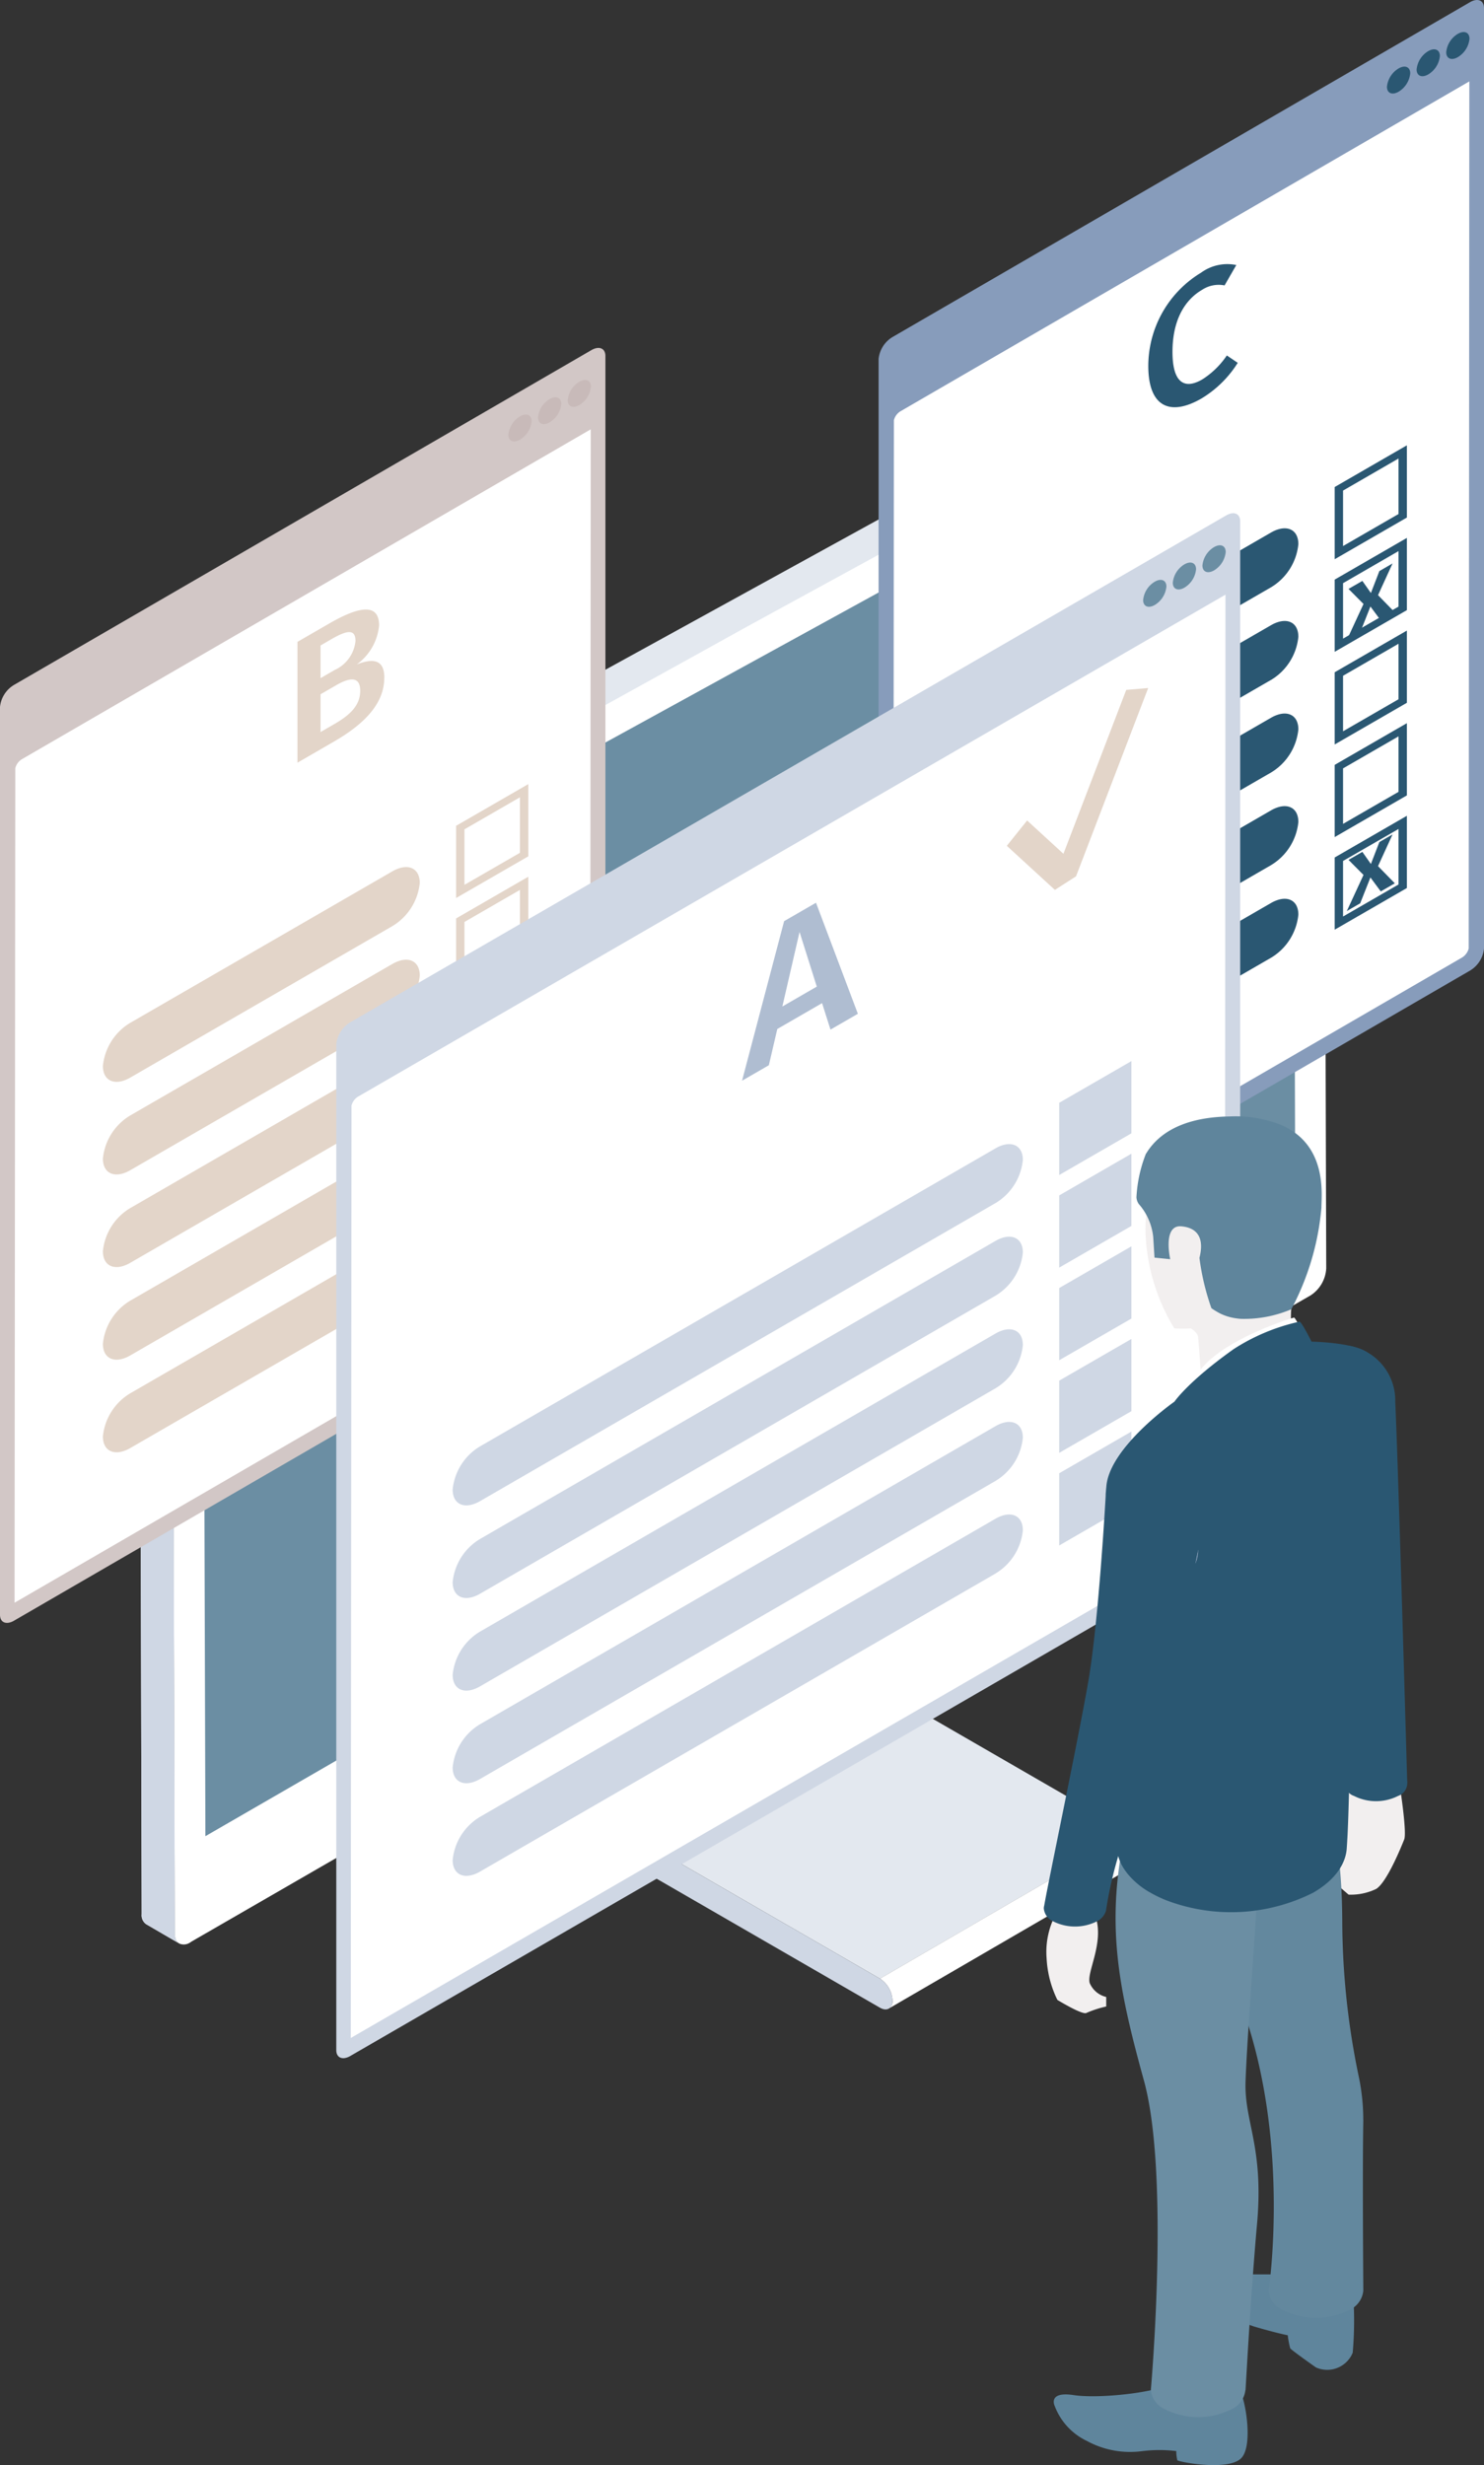
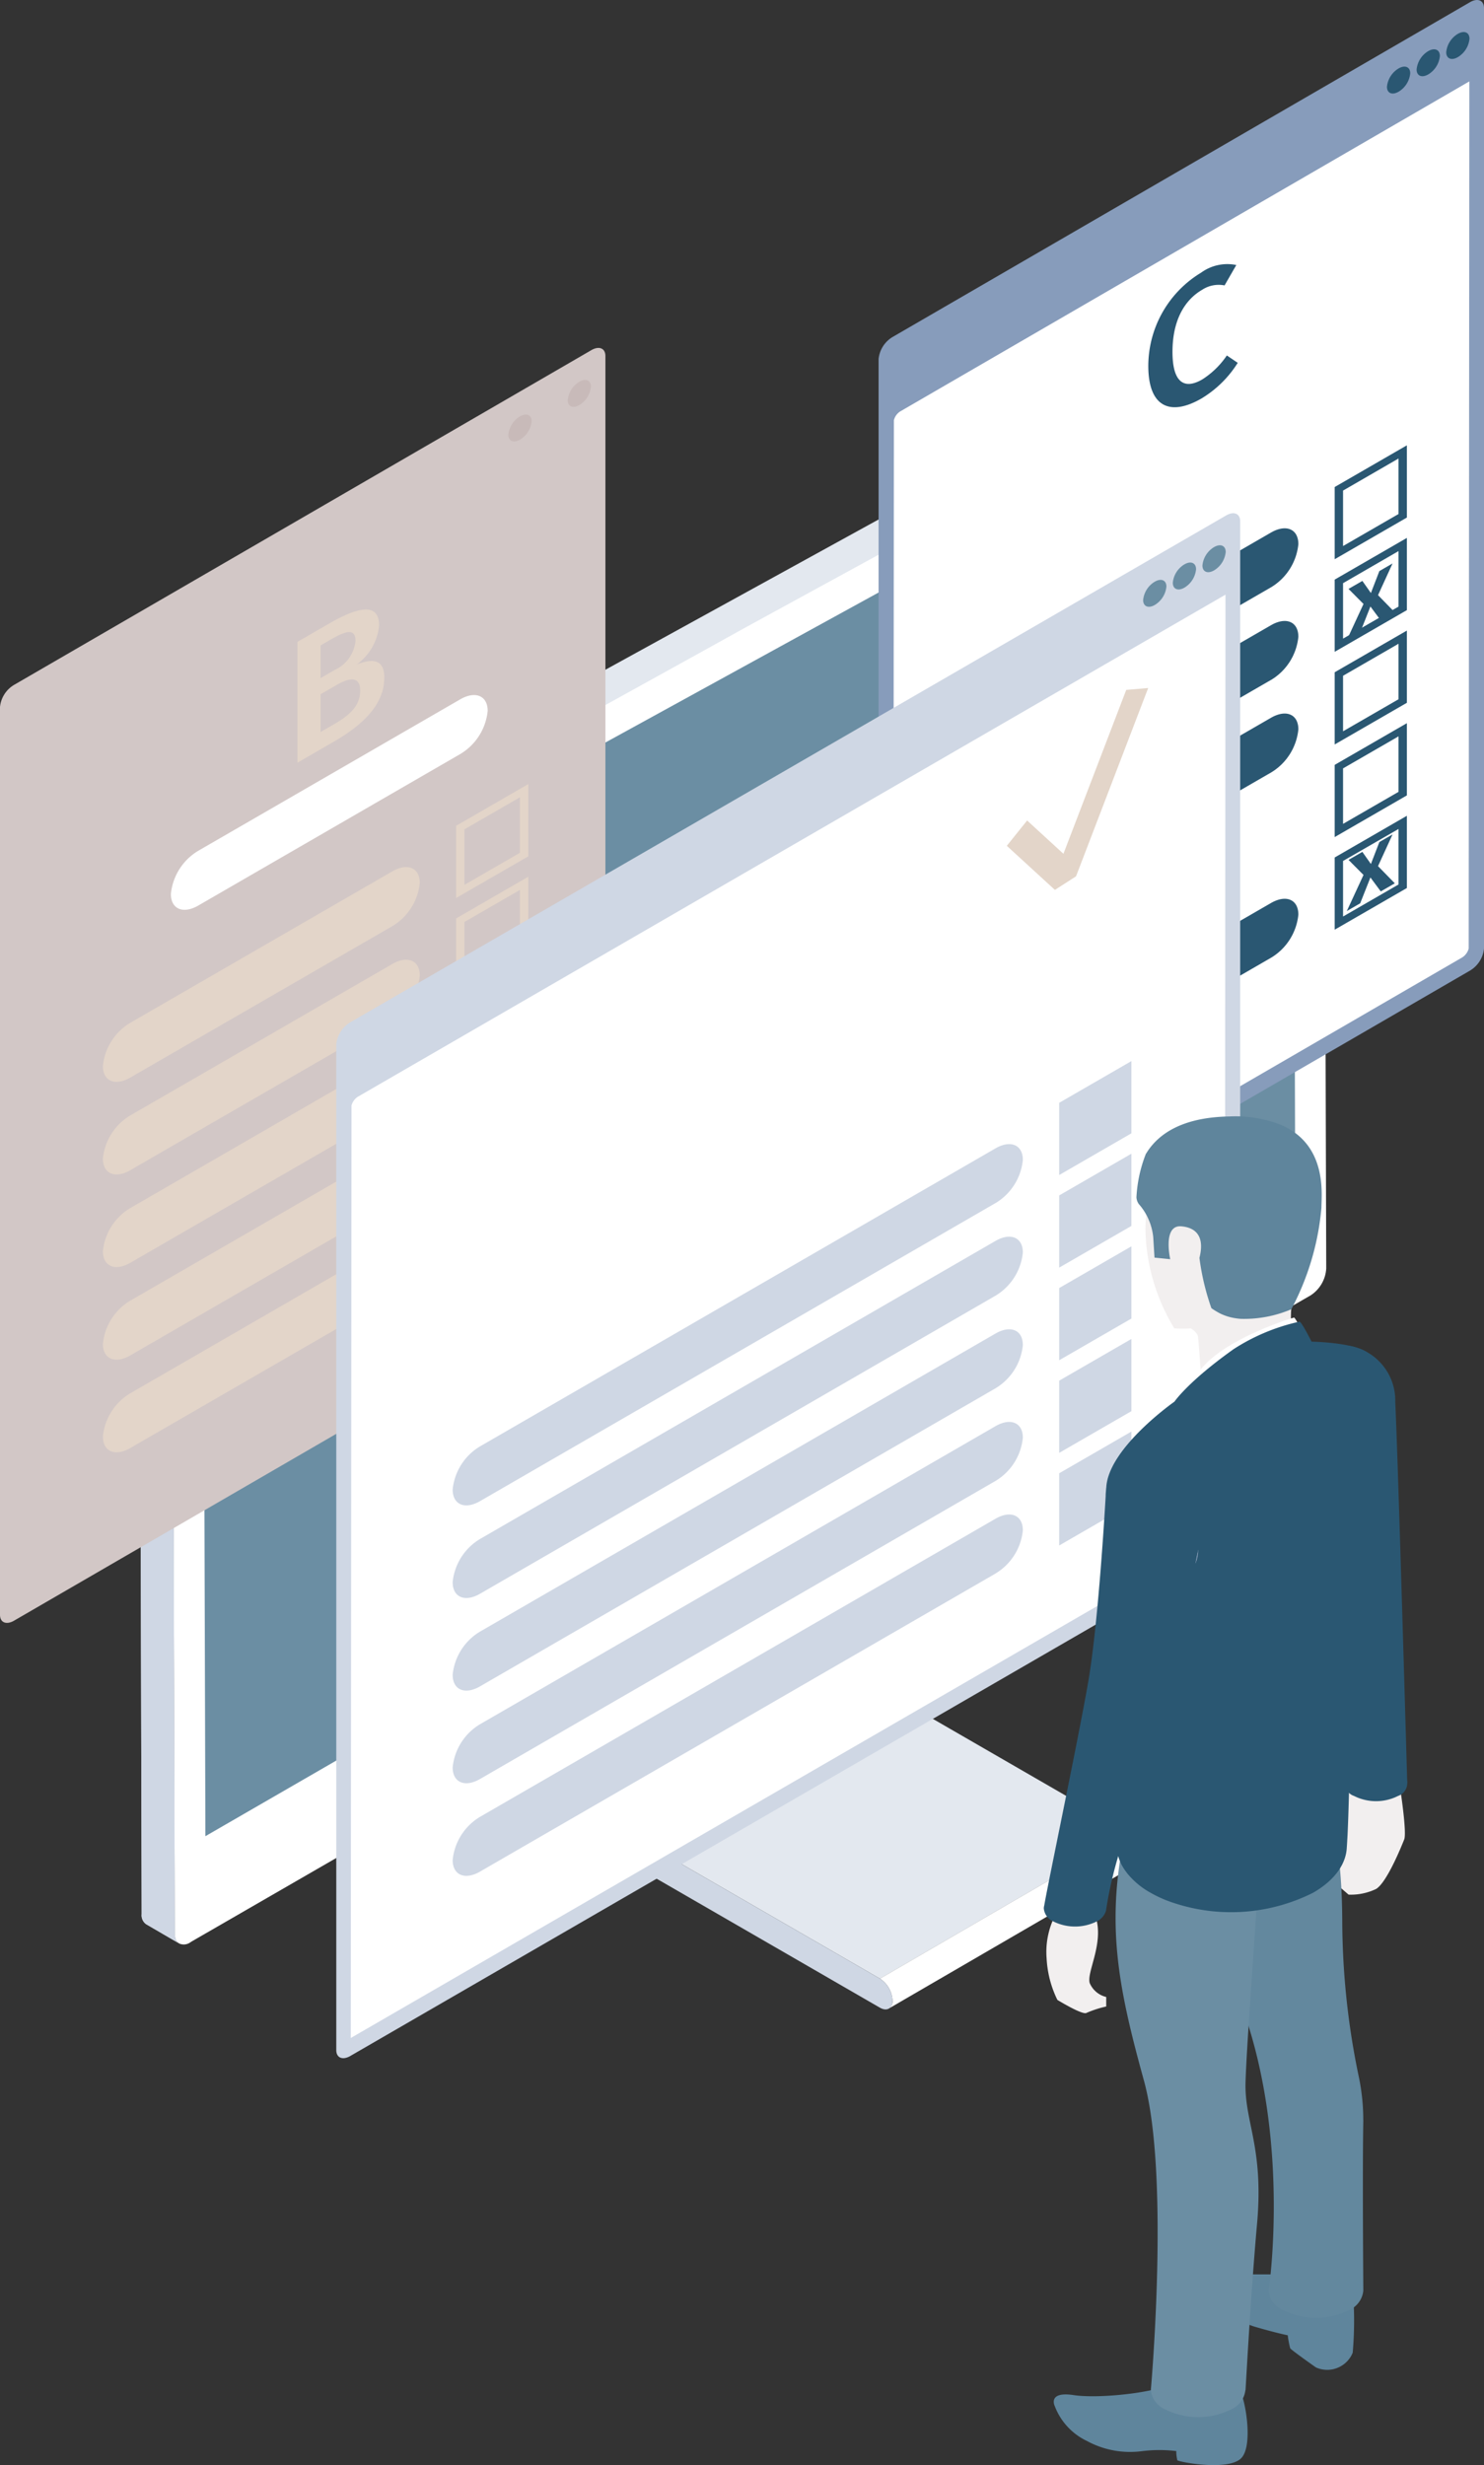
<svg xmlns="http://www.w3.org/2000/svg" id="グループ_29847" data-name="グループ 29847" width="122.618" height="203.605" viewBox="0 0 122.618 203.605">
  <rect x="0" y="0" width="122.618" height="203.605" fill="#333333" stroke="none" />
  <defs>
    <clipPath id="clip-path">
      <rect id="長方形_22764" data-name="長方形 22764" width="122.618" height="203.605" fill="none" />
    </clipPath>
  </defs>
  <g id="グループ_29846" data-name="グループ 29846" clip-path="url(#clip-path)">
-     <path id="パス_107378" data-name="パス 107378" d="M57.264,171.567,77.959,159.54a.681.681,0,0,0,.225.249L57.489,171.815a.672.672,0,0,1-.225-.248" transform="translate(-7.778 -21.669)" fill="#cfd7e4" />
    <path id="パス_107379" data-name="パス 107379" d="M57.188,171.211l20.695-12.027a.574.574,0,0,0,.065.308L57.253,171.518a.569.569,0,0,1-.065-.307" transform="translate(-7.767 -21.62)" fill="#cfd7e4" />
    <path id="パス_107380" data-name="パス 107380" d="M57.524,171.854l20.7-12.027,23,13.281-20.7,12.027Z" transform="translate(-7.813 -21.708)" fill="#e3e8ef" />
    <path id="パス_107381" data-name="パス 107381" d="M105.572,177.66l-20.7,12.027a.728.728,0,0,0,.3-.668,2.293,2.293,0,0,0-1.037-1.8l20.7-12.027a2.3,2.3,0,0,1,1.037,1.8.728.728,0,0,1-.3.668" transform="translate(-11.428 -23.795)" fill="#fff" />
    <path id="パス_107382" data-name="パス 107382" d="M61.377,136.195l20.695-12.027-4.189,30.261L57.189,166.456Z" transform="translate(-7.767 -16.865)" fill="#e3e8ef" />
    <path id="パス_107383" data-name="パス 107383" d="M60.023,135.789a1.445,1.445,0,0,1,.15.1,2.243,2.243,0,0,1,.877,1.866l-4.189,30.26a.566.566,0,0,0,.065.308.672.672,0,0,0,.225.248l23,13.281a2.3,2.3,0,0,1,1.037,1.8c0,.667-.472.925-1.044.595l-23-13.281a5.041,5.041,0,0,1-1.8-1.976,4.42,4.42,0,0,1-.546-2.505l4.189-30.25c.079-.554.53-.732,1.034-.441" transform="translate(-7.44 -18.424)" fill="#cfd7e4" />
    <path id="パス_107384" data-name="パス 107384" d="M110.743,30.267a.674.674,0,0,0-.277-.055.941.941,0,0,0-.592.167l-92.567,50.9A3.052,3.052,0,0,0,16.289,82.9a4.2,4.2,0,0,0-.259,1.276l.222,79.4a1.222,1.222,0,0,0,.055.388.636.636,0,0,0,.13.277.52.52,0,0,0,.185.167l-2.738-1.591a.9.9,0,0,1-.37-.832l-.2-79.381a4.306,4.306,0,0,1,.259-1.295,3.123,3.123,0,0,1,1.017-1.627l92.567-50.9a.9.9,0,0,1,.925-.074Z" transform="translate(-1.808 -3.887)" fill="#e3e8ef" />
    <path id="パス_107385" data-name="パス 107385" d="M111.817,108.9a2.842,2.842,0,0,1-1.276,2.219L18.1,164.476l-.148.093a.919.919,0,0,1-.907.092.793.793,0,0,1-.185-.167.645.645,0,0,1-.13-.277,1.225,1.225,0,0,1-.055-.388l-.222-79.4a4.2,4.2,0,0,1,.259-1.276,3.049,3.049,0,0,1,1.017-1.627l92.567-50.9a.94.94,0,0,1,.592-.166.723.723,0,0,1,.277.056.873.873,0,0,1,.425.832Z" transform="translate(-2.235 -4.137)" fill="#fff" />
    <path id="パス_107386" data-name="パス 107386" d="M17.933,81.552c15.35-8.625,30.8-17.071,46.193-25.614C79.586,47.514,94.994,39,110.5,30.654c-15.35,8.625-30.8,17.073-46.193,25.614-15.46,8.424-30.868,16.943-46.374,25.284" transform="translate(-2.436 -4.163)" fill="#fff" />
    <path id="パス_107387" data-name="パス 107387" d="M19.4,86.881c.028.023.062-2.581.088-2.608l89.964-49.38.207,69.517c0-.017-90.052,51.987-90.052,51.987Z" transform="translate(-2.635 -4.739)" fill="#6b8ea3" />
    <path id="パス_107388" data-name="パス 107388" d="M16.622,172.694,13.885,171.1a.9.9,0,0,1-.371-.832l-.2-79.381A4.306,4.306,0,0,1,13.57,89.6l2.719,1.5v.092a4.2,4.2,0,0,0-.259,1.276l.222,79.4a1.231,1.231,0,0,0,.055.389.647.647,0,0,0,.13.277.775.775,0,0,0,.185.167" transform="translate(-1.808 -12.169)" fill="#cfd7e4" />
    <path id="パス_107389" data-name="パス 107389" d="M48.868,110.723,1.155,138.379c-.638.369-1.155.15-1.155-.488V62.911a2.4,2.4,0,0,1,1.155-1.822L48.868,33.434c.638-.369,1.155-.15,1.155.487V108.9a2.4,2.4,0,0,1-1.155,1.823" transform="translate(0 -4.517)" fill="#d2c7c6" />
-     <path id="パス_107390" data-name="パス 107390" d="M1.452,69.021a1.229,1.229,0,0,1,.525-.73L49,41.033l-.053,68.924a1.248,1.248,0,0,1-.524.729L1.392,137.95Z" transform="translate(-0.189 -5.573)" fill="#fff" />
    <path id="パス_107391" data-name="パス 107391" d="M56.2,36.872a2,2,0,0,1-.961,1.517c-.531.307-.962.124-.962-.406a1.992,1.992,0,0,1,.962-1.517c.531-.307.961-.124.961.406" transform="translate(-7.372 -4.933)" fill="#c8bab9" />
-     <path id="パス_107392" data-name="パス 107392" d="M53.364,38.522a1.994,1.994,0,0,1-.962,1.517c-.531.307-.961.124-.961-.406a1.994,1.994,0,0,1,.961-1.517c.531-.307.962-.124.962.406" transform="translate(-6.987 -5.157)" fill="#c8bab9" />
    <path id="パス_107393" data-name="パス 107393" d="M50.529,40.177a1.994,1.994,0,0,1-.961,1.517c-.531.307-.962.124-.962-.406a1.993,1.993,0,0,1,.962-1.517c.531-.307.961-.124.961.406" transform="translate(-6.602 -5.381)" fill="#c8bab9" />
    <path id="パス_107394" data-name="パス 107394" d="M48.884,76.031v4.584L44.3,83.261V78.677Zm.69-1.089L43.61,78.386v5.964l5.965-3.443Z" transform="translate(-5.923 -10.179)" fill="#e3d5c9" />
    <path id="パス_107395" data-name="パス 107395" d="M33.758,87.747,12.1,100.259c-1.25.722-2.262.294-2.262-.956A4.689,4.689,0,0,1,12.1,95.735L33.758,83.223c1.249-.721,2.262-.293,2.262.957a4.691,4.691,0,0,1-2.262,3.567" transform="translate(-1.336 -11.256)" fill="#e3d5c9" />
    <path id="パス_107396" data-name="パス 107396" d="M40.252,71.3,18.6,83.817c-1.25.722-2.262.294-2.262-.956A4.689,4.689,0,0,1,18.6,79.293L40.252,66.781c1.249-.721,2.262-.293,2.262.957A4.693,4.693,0,0,1,40.252,71.3" transform="translate(-2.218 -9.023)" fill="#fff" />
    <path id="パス_107397" data-name="パス 107397" d="M48.884,84.883v4.584L44.3,92.113V87.529Zm.69-1.089L43.61,87.238V93.2l5.965-3.443Z" transform="translate(-5.923 -11.381)" fill="#e3d5c9" />
    <path id="パス_107398" data-name="パス 107398" d="M33.758,96.6,12.1,109.111c-1.25.722-2.262.294-2.262-.956a4.689,4.689,0,0,1,2.262-3.567L33.758,92.076c1.249-.722,2.262-.294,2.262.956A4.691,4.691,0,0,1,33.758,96.6" transform="translate(-1.336 -12.458)" fill="#e3d5c9" />
    <path id="パス_107399" data-name="パス 107399" d="M48.884,93.735v4.584L44.3,100.964V96.38Zm.69-1.09L43.61,96.089v5.964l5.965-3.442Z" transform="translate(-5.923 -12.583)" fill="#cfd7e4" />
    <path id="パス_107400" data-name="パス 107400" d="M33.758,105.45,12.1,117.962c-1.25.722-2.262.294-2.262-.956a4.689,4.689,0,0,1,2.262-3.567l21.656-12.512c1.249-.721,2.262-.293,2.262.957a4.693,4.693,0,0,1-2.262,3.567" transform="translate(-1.336 -13.66)" fill="#e3d5c9" />
    <path id="パス_107401" data-name="パス 107401" d="M48.884,102.586v4.584L44.3,109.816v-4.584Zm.69-1.089-5.965,3.444V110.9l5.965-3.443Z" transform="translate(-5.923 -13.785)" fill="#cfd7e4" />
    <path id="パス_107402" data-name="パス 107402" d="M33.758,114.3,12.1,126.814c-1.25.722-2.262.294-2.262-.956A4.689,4.689,0,0,1,12.1,122.29l21.656-12.512c1.249-.722,2.262-.294,2.262.956a4.691,4.691,0,0,1-2.262,3.567" transform="translate(-1.336 -14.863)" fill="#e3d5c9" />
    <path id="パス_107403" data-name="パス 107403" d="M48.884,111.438v4.584L44.3,118.668v-4.584Zm.69-1.089-5.965,3.444v5.964l5.965-3.443Z" transform="translate(-5.923 -14.988)" fill="#cfd7e4" />
    <path id="パス_107404" data-name="パス 107404" d="M33.758,123.154,12.1,135.666c-1.25.722-2.262.294-2.262-.956a4.689,4.689,0,0,1,2.262-3.567L33.758,118.63c1.249-.721,2.262-.293,2.262.957a4.693,4.693,0,0,1-2.262,3.567" transform="translate(-1.336 -16.065)" fill="#e3d5c9" />
    <path id="パス_107405" data-name="パス 107405" d="M35.614,63.888c0,2.2-1.747,3.883-4.173,5.283l-3,1.734V60.926l2.613-1.509c2.571-1.485,4.131-1.663,4.131.156a4.492,4.492,0,0,1-1.848,3.219c1.142-.442,2.281-.566,2.281,1.095m-5.271-2.662v2.7l1.169-.676a2.953,2.953,0,0,0,1.719-2.394c0-1.01-.693-.9-1.993-.149Zm3.278,3.74c0-1.2-.852-1.112-1.963-.47l-1.314.759v3.12l1.111-.642c1.257-.725,2.166-1.511,2.166-2.766" transform="translate(-3.862 -7.912)" fill="#e3d5c9" />
    <path id="パス_107406" data-name="パス 107406" d="M132.873,80.165,85.16,107.82c-.638.369-1.155.15-1.155-.488V29.657a2.4,2.4,0,0,1,1.155-1.822L132.873.18c.638-.369,1.155-.15,1.155.488V78.343a2.393,2.393,0,0,1-1.155,1.822" transform="translate(-11.41 0)" fill="#879cbb" />
    <path id="パス_107407" data-name="パス 107407" d="M85.457,35.767a1.225,1.225,0,0,1,.525-.73L133.006,7.779l-.053,71.62a1.249,1.249,0,0,1-.524.729L85.4,107.392Z" transform="translate(-11.599 -1.057)" fill="#fff" />
    <path id="パス_107408" data-name="パス 107408" d="M140.2,3.618a1.993,1.993,0,0,1-.962,1.517c-.531.307-.961.124-.961-.406a1.994,1.994,0,0,1,.961-1.517c.531-.307.962-.124.962.406" transform="translate(-18.781 -0.416)" fill="#2a5772" />
    <path id="パス_107409" data-name="パス 107409" d="M137.369,5.268a1.994,1.994,0,0,1-.962,1.517c-.531.307-.961.124-.961-.406a1.993,1.993,0,0,1,.961-1.517c.531-.307.962-.124.962.406" transform="translate(-18.396 -0.64)" fill="#2a5772" />
    <path id="パス_107410" data-name="パス 107410" d="M134.534,6.923a2,2,0,0,1-.961,1.517c-.531.307-.962.124-.962-.406a1.993,1.993,0,0,1,.962-1.517c.531-.307.961-.124.961.406" transform="translate(-18.011 -0.865)" fill="#2a5772" />
    <path id="パス_107411" data-name="パス 107411" d="M132.889,43.651v4.584l-4.584,2.646V46.3Zm.69-1.089-5.965,3.444v5.964l5.965-3.443Z" transform="translate(-17.333 -5.781)" fill="#2a5772" />
    <path id="パス_107412" data-name="パス 107412" d="M117.763,55.367,96.107,67.879c-1.249.722-2.262.294-2.262-.956a4.691,4.691,0,0,1,2.262-3.567l21.656-12.512c1.249-.721,2.262-.293,2.262.957a4.691,4.691,0,0,1-2.262,3.567" transform="translate(-12.746 -6.858)" fill="#2a5772" />
    <path id="パス_107413" data-name="パス 107413" d="M124.257,38.925,102.6,51.437c-1.249.722-2.262.294-2.262-.956a4.691,4.691,0,0,1,2.262-3.567L124.257,34.4c1.249-.721,2.262-.293,2.262.957a4.693,4.693,0,0,1-2.262,3.567" transform="translate(-13.628 -4.625)" fill="#fff" />
    <path id="パス_107414" data-name="パス 107414" d="M132.889,52.5v4.584l-4.584,2.646V55.149Zm.69-1.089-5.965,3.444v5.964l5.965-3.443Z" transform="translate(-17.333 -6.983)" fill="#2a5772" />
    <path id="パス_107415" data-name="パス 107415" d="M117.763,64.219,96.107,76.731c-1.249.722-2.262.294-2.262-.956a4.691,4.691,0,0,1,2.262-3.567L117.763,59.7c1.249-.722,2.262-.294,2.262.956a4.691,4.691,0,0,1-2.262,3.567" transform="translate(-12.746 -8.06)" fill="#2a5772" />
    <path id="パス_107416" data-name="パス 107416" d="M132.889,61.355v4.584l-4.584,2.646V64Zm.69-1.089-5.965,3.444v5.964l5.965-3.443Z" transform="translate(-17.333 -8.185)" fill="#2a5772" />
    <path id="パス_107417" data-name="パス 107417" d="M117.763,73.071,96.107,85.583c-1.249.722-2.262.294-2.262-.956a4.691,4.691,0,0,1,2.262-3.567l21.656-12.512c1.249-.721,2.262-.293,2.262.957a4.691,4.691,0,0,1-2.262,3.567" transform="translate(-12.746 -9.263)" fill="#2a5772" />
    <path id="パス_107418" data-name="パス 107418" d="M132.889,70.207V74.79l-4.584,2.646V72.853Zm.69-1.089-5.965,3.444v5.964l5.965-3.443Z" transform="translate(-17.333 -9.388)" fill="#2a5772" />
-     <path id="パス_107419" data-name="パス 107419" d="M117.763,81.923,96.107,94.435c-1.249.722-2.262.294-2.262-.956a4.691,4.691,0,0,1,2.262-3.567L117.763,77.4c1.249-.722,2.262-.294,2.262.956a4.691,4.691,0,0,1-2.262,3.567" transform="translate(-12.746 -10.465)" fill="#2a5772" />
+     <path id="パス_107419" data-name="パス 107419" d="M117.763,81.923,96.107,94.435c-1.249.722-2.262.294-2.262-.956a4.691,4.691,0,0,1,2.262-3.567c1.249-.722,2.262-.294,2.262.956a4.691,4.691,0,0,1-2.262,3.567" transform="translate(-12.746 -10.465)" fill="#2a5772" />
    <path id="パス_107420" data-name="パス 107420" d="M132.889,79.059v4.584l-4.584,2.646V81.7Zm.69-1.09-5.965,3.444v5.964l5.965-3.442Z" transform="translate(-17.333 -10.59)" fill="#2a5772" />
    <path id="パス_107421" data-name="パス 107421" d="M117.763,90.774,96.107,103.287c-1.249.722-2.262.294-2.262-.956a4.688,4.688,0,0,1,2.262-3.567l21.656-12.512c1.249-.721,2.262-.293,2.262.957a4.691,4.691,0,0,1-2.262,3.566" transform="translate(-12.746 -11.667)" fill="#2a5772" />
    <path id="パス_107422" data-name="パス 107422" d="M117.061,25.319,116.093,27a2.484,2.484,0,0,0-1.848.359c-1.386.8-2.455,2.429-2.455,5.129,0,2.63,1.04,3.1,2.455,2.28a6.942,6.942,0,0,0,2.036-1.983l.9.609a9.024,9.024,0,0,1-3,2.947c-2.585,1.492-4.39.7-4.39-2.694a9.022,9.022,0,0,1,4.362-7.7,3.682,3.682,0,0,1,2.917-.63" transform="translate(-14.911 -3.426)" fill="#2a5772" />
    <path id="パス_107423" data-name="パス 107423" d="M132.738,83.789l-1.16.67-.854-1.153-.846,2.135-1.105.638,1.379-2.982-1.238-1.244,1.144-.66.705,1,.7-1.813,1.089-.629-1.2,2.619Z" transform="translate(-17.49 -10.832)" fill="#2a5772" />
    <path id="パス_107424" data-name="パス 107424" d="M132.738,57.891l-1.16.67-.854-1.153-.846,2.135-1.105.638,1.379-2.982-1.238-1.244,1.144-.66.705,1,.7-1.813,1.089-.629-1.2,2.619Z" transform="translate(-17.49 -7.315)" fill="#2a5772" />
    <path id="パス_107425" data-name="パス 107425" d="M105.684,134.61,33.308,176.478c-.638.368-1.155.149-1.155-.488V92.923A2.4,2.4,0,0,1,33.308,91.1l72.376-41.867c.638-.369,1.155-.15,1.155.488v83.066a2.4,2.4,0,0,1-1.155,1.823" transform="translate(-4.367 -6.663)" fill="#cfd7e4" />
    <path id="パス_107426" data-name="パス 107426" d="M33.6,99.033a1.229,1.229,0,0,1,.525-.73l71.688-41.469-.052,77.01a1.253,1.253,0,0,1-.524.729l-71.7,41.475Z" transform="translate(-4.556 -7.719)" fill="#fff" />
    <path id="パス_107427" data-name="パス 107427" d="M116.891,52.672a2,2,0,0,1-.961,1.517c-.531.307-.962.124-.962-.406a1.992,1.992,0,0,1,.962-1.517c.531-.307.961-.124.961.406" transform="translate(-15.615 -7.079)" fill="#6b8ea3" />
    <path id="パス_107428" data-name="パス 107428" d="M114.057,54.322a1.993,1.993,0,0,1-.962,1.517c-.531.307-.961.124-.961-.406a1.994,1.994,0,0,1,.961-1.517c.531-.307.962-.124.962.406" transform="translate(-15.23 -7.303)" fill="#6b8ea3" />
    <path id="パス_107429" data-name="パス 107429" d="M111.222,55.977a2,2,0,0,1-.961,1.517c-.531.307-.962.124-.962-.406a1.992,1.992,0,0,1,.962-1.517c.531-.307.961-.124.961.406" transform="translate(-14.845 -7.527)" fill="#6b8ea3" />
    <path id="パス_107430" data-name="パス 107430" d="M107.239,101.415l-5.965,3.444v5.964l5.965-3.443Z" transform="translate(-13.755 -13.774)" fill="#cfd7e4" />
    <path id="パス_107431" data-name="パス 107431" d="M88.131,114.22,45.542,138.837c-1.25.721-2.262.293-2.262-.956a4.69,4.69,0,0,1,2.262-3.568L88.131,109.7c1.249-.722,2.262-.294,2.262.956a4.691,4.691,0,0,1-2.262,3.567" transform="translate(-5.878 -14.851)" fill="#cfd7e4" />
    <path id="パス_107432" data-name="パス 107432" d="M94.625,94.66,52.036,119.277c-1.25.721-2.262.293-2.262-.956a4.69,4.69,0,0,1,2.262-3.568L94.625,90.136c1.249-.721,2.262-.293,2.262.957a4.691,4.691,0,0,1-2.262,3.567" transform="translate(-6.76 -12.195)" fill="#fff" />
    <path id="パス_107433" data-name="パス 107433" d="M107.239,110.267l-5.965,3.444v5.964l5.965-3.443Z" transform="translate(-13.755 -14.977)" fill="#cfd7e4" />
    <path id="パス_107434" data-name="パス 107434" d="M88.131,123.072,45.542,147.689c-1.25.721-2.262.293-2.262-.956a4.69,4.69,0,0,1,2.262-3.568l42.589-24.617c1.249-.721,2.262-.293,2.262.957a4.693,4.693,0,0,1-2.262,3.567" transform="translate(-5.878 -16.054)" fill="#cfd7e4" />
    <path id="パス_107435" data-name="パス 107435" d="M107.239,119.119l-5.965,3.444v5.964l5.965-3.443Z" transform="translate(-13.755 -16.179)" fill="#cfd7e4" />
    <path id="パス_107436" data-name="パス 107436" d="M88.131,131.924,45.542,156.541c-1.25.721-2.262.293-2.262-.956a4.69,4.69,0,0,1,2.262-3.568L88.131,127.4c1.249-.722,2.262-.294,2.262.956a4.691,4.691,0,0,1-2.262,3.567" transform="translate(-5.878 -17.256)" fill="#cfd7e4" />
    <path id="パス_107437" data-name="パス 107437" d="M107.239,127.971l-5.965,3.444v5.964l5.965-3.443Z" transform="translate(-13.755 -17.381)" fill="#cfd7e4" />
    <path id="パス_107438" data-name="パス 107438" d="M88.131,140.776,45.542,165.393c-1.25.721-2.262.293-2.262-.956a4.69,4.69,0,0,1,2.262-3.568l42.589-24.617c1.249-.721,2.262-.293,2.262.957a4.693,4.693,0,0,1-2.262,3.567" transform="translate(-5.878 -18.458)" fill="#cfd7e4" />
    <path id="パス_107439" data-name="パス 107439" d="M107.239,136.822l-5.965,3.444v5.964l5.965-3.443Z" transform="translate(-13.755 -18.583)" fill="#cfd7e4" />
    <path id="パス_107440" data-name="パス 107440" d="M88.131,149.627,45.542,174.244c-1.25.721-2.262.293-2.262-.956a4.69,4.69,0,0,1,2.262-3.568L88.131,145.1c1.249-.721,2.262-.293,2.262.957a4.691,4.691,0,0,1-2.262,3.567" transform="translate(-5.878 -19.66)" fill="#cfd7e4" />
-     <path id="パス_107441" data-name="パス 107441" d="M77.561,94.571l-3.7,2.137L73.164,99.7l-2.215,1.279L74.425,87.8l2.635-1.521,3.459,9.172-2.263,1.307Zm-.436-1.365L75.7,88.692,74.28,94.849Z" transform="translate(-9.636 -11.718)" fill="#afbdd1" />
    <path id="パス_107442" data-name="パス 107442" d="M100.237,82.432,96.263,78.79,97.942,76.7l3,2.749,5.189-13.536,1.814-.155-5.962,15.553Z" transform="translate(-13.074 -8.931)" fill="#e3d5c9" />
    <path id="パス_107443" data-name="パス 107443" d="M132.986,170.531s.585,3.745.351,4.33-1.439,3.566-2.329,4.094a4.829,4.829,0,0,1-2.269.465l-1.281-1.107v-7.2l2.5-2.262,2.387.741Z" transform="translate(-17.311 -22.934)" fill="#f2efef" />
    <path id="パス_107444" data-name="パス 107444" d="M121.548,123.317a4.906,4.906,0,0,0,.287,1.958l-7.637,4.508s-.213-3.4-.328-4.5c-.041-.408-.6-.723-.6-.723a9.026,9.026,0,0,1-1.366-.006,16.324,16.324,0,0,1-2.372-7.734c-.011-.282-.017-.563-.005-.832.131-4.071,2.687-6.73,7.309-6.73,4.164,0,5.914,4.037,6.455,6.741s-.815,4.043-1.459,5.851a4.847,4.847,0,0,0-.287,1.464" transform="translate(-14.876 -14.84)" fill="#f2efef" />
    <path id="パス_107445" data-name="パス 107445" d="M127.375,219.188a30.4,30.4,0,0,1-.048,4.657,2.276,2.276,0,0,1-3.038,1.214s-2.03-1.427-2.129-1.585a8.18,8.18,0,0,1-.2-1.071s-.856-.162-2.675-.691-4.877-2.6-4.728-3a3.505,3.505,0,0,1,2.275-1.339h6.27Z" transform="translate(-15.558 -29.523)" fill="#5f859c" />
    <path id="パス_107446" data-name="パス 107446" d="M100.826,229.6a5.248,5.248,0,0,0,2.675,2.908,7.463,7.463,0,0,0,4.549.837,11.643,11.643,0,0,1,2.826-.006,3,3,0,0,0,.089.76c.078.119,3.953.888,5.186-.09s.317-5.543-.1-5.758c-1.027-.531-4.7-1.167-5.634-.5-1.028.732-5.872,1.291-8.026.965s-1.565.887-1.565.887" transform="translate(-13.684 -30.894)" fill="#5f859c" />
    <path id="パス_107447" data-name="パス 107447" d="M128.559,198.509a17.4,17.4,0,0,0-.4-3.726,63.525,63.525,0,0,1-1.335-12.528c-.019-5.929-.757-7.806-.757-7.806l-7.238-2.179s-3.683,6.753,0,17.694,1.912,22.618,1.912,22.618a1.946,1.946,0,0,0,1.145,1.6,6.118,6.118,0,0,0,5.532,0,1.946,1.946,0,0,0,1.146-1.6s-.082-10.16,0-14.073" transform="translate(-15.917 -23.398)" fill="#63889e" />
    <path id="パス_107448" data-name="パス 107448" d="M117.4,195.676c.09-3.274,1.028-15.413.948-15.53l-10.733-5.8c-1.868,7.976-.767,13.347,1.389,21.173s.573,25.541.573,25.541a1.942,1.942,0,0,0,1.145,1.6,6.113,6.113,0,0,0,5.532,0,1.951,1.951,0,0,0,1.132-1.556l.01,0c.008.182.392-7.456.957-13.765s-1.043-8.386-.953-11.66" transform="translate(-14.486 -23.679)" fill="#6b8ea3" />
    <path id="パス_107449" data-name="パス 107449" d="M132.985,169.139a1.112,1.112,0,0,1,0,2.106,4.035,4.035,0,0,1-3.647,0,1.112,1.112,0,0,1,0-2.106,4.029,4.029,0,0,1,3.647,0" transform="translate(-17.464 -22.913)" fill="#2a5772" />
    <path id="パス_107450" data-name="パス 107450" d="M128.727,128.611a4.58,4.58,0,0,1,3.869,4.634c.222,4.435.991,31.5.991,31.5H128.43s-.972-22.489-.972-27.189a35.248,35.248,0,0,1,1.269-8.947" transform="translate(-17.311 -17.468)" fill="#2a5772" />
    <path id="パス_107451" data-name="パス 107451" d="M127.854,139.123c-.7,4.56-2.313,17.731-2.078,20.568.224,2.7-.052,9.245-.086,9.612,0,0-.035.654-.04.654-.041,1.372-.965,2.739-2.779,3.784a15.08,15.08,0,0,1-12.07.655,10.18,10.18,0,0,1-1.378-.655,6.575,6.575,0,0,1-1.941-1.625v-.006a4.4,4.4,0,0,1-.511-.81.755.755,0,0,1-.058-.149,2.5,2.5,0,0,1-.15-.431,1.183,1.183,0,0,1-.051-.189,3.073,3.073,0,0,1-.069-.563h-.011s-.345-9.751-.592-18.208c-.149-4.961-.27-9.48-.27-11.329,0-3.3,5.628-7.241,5.628-7.241l3.038-1.327,8.3-3.635s3.25.052,4.508.827,1.069,7.045.608,10.066" transform="translate(-14.366 -17.416)" fill="#2a5772" />
    <path id="パス_107452" data-name="パス 107452" d="M123.946,114.219a21.894,21.894,0,0,1-2.492,8.412,9.935,9.935,0,0,1-4.134.792c-.121-.005-.241-.017-.362-.035a4.353,4.353,0,0,1-1.366-.4,6,6,0,0,1-.741-.448,20.2,20.2,0,0,1-.988-4.152c.333-1.3.115-2.452-1.476-2.607s-.936,2.716-.936,2.716l-1.3-.132-.106-1.7a4.876,4.876,0,0,0-1.193-2.727,1.077,1.077,0,0,1-.194-.549,11.346,11.346,0,0,1,.764-3.553.137.137,0,0,1,.04-.069c.919-1.522,2.86-3,6.891-3.06a10.094,10.094,0,0,1,4.364.747c3.732,1.682,3.227,5.724,3.227,6.764" transform="translate(-14.758 -14.493)" fill="#5f859c" />
    <path id="パス_107453" data-name="パス 107453" d="M122.752,126.46s-.29-.534-.356-.534-7.721,2.292-8.477,5.762l7.964-4.116Z" transform="translate(-15.473 -17.103)" fill="#fff" />
    <path id="パス_107454" data-name="パス 107454" d="M100.957,182.584a6.627,6.627,0,0,0-.89,3.88,8.81,8.81,0,0,0,.89,3.437s2.095,1.285,2.409,1.072a8.9,8.9,0,0,1,1.626-.528v-.786a1.977,1.977,0,0,1-1.365-1.152c-.262-.891,1.152-3.2.524-5.37s-3.195-.553-3.195-.553" transform="translate(-13.589 -24.72)" fill="#f2efef" />
    <path id="パス_107455" data-name="パス 107455" d="M114.516,148.1a2.765,2.765,0,0,1-.241,1.194c.155-.752.241-1.194.241-1.194" transform="translate(-15.521 -20.115)" fill="#99abc5" />
    <path id="パス_107456" data-name="パス 107456" d="M112.55,147.057s-.086.442-.241,1.194c-.592,2.878-1.918,10.514-3.337,15.125-1.021,3.325-2.2,6.712-3.02,9a33.5,33.5,0,0,0-1.016,4.53c0,.006-.006.012-.006.017a1.45,1.45,0,0,1-.723.833,4.019,4.019,0,0,1-3.652,0,1.29,1.29,0,0,1-.753-1.051.9.9,0,0,1,.035-.247c.309-1.837,2.825-13.786,3.64-18.506.867-5.036,1.436-15.31,1.436-15.31a3.343,3.343,0,0,1,.046-.557,1.814,1.814,0,0,1,1.223-1.556,3.254,3.254,0,0,1,2.549.493,7.937,7.937,0,0,1,3.819,6.029" transform="translate(-13.555 -19.074)" fill="#2a5772" />
    <path id="パス_107457" data-name="パス 107457" d="M123.621,127.971s-.827-1.654-1-1.654a16.583,16.583,0,0,0-5.436,2.267c-3.8,2.7-4.9,4.349-4.9,4.349a55.612,55.612,0,0,0,8.862-2.359c3.071-1.3,2.481-2.6,2.481-2.6" transform="translate(-15.25 -17.156)" fill="#2a5772" />
  </g>
</svg>